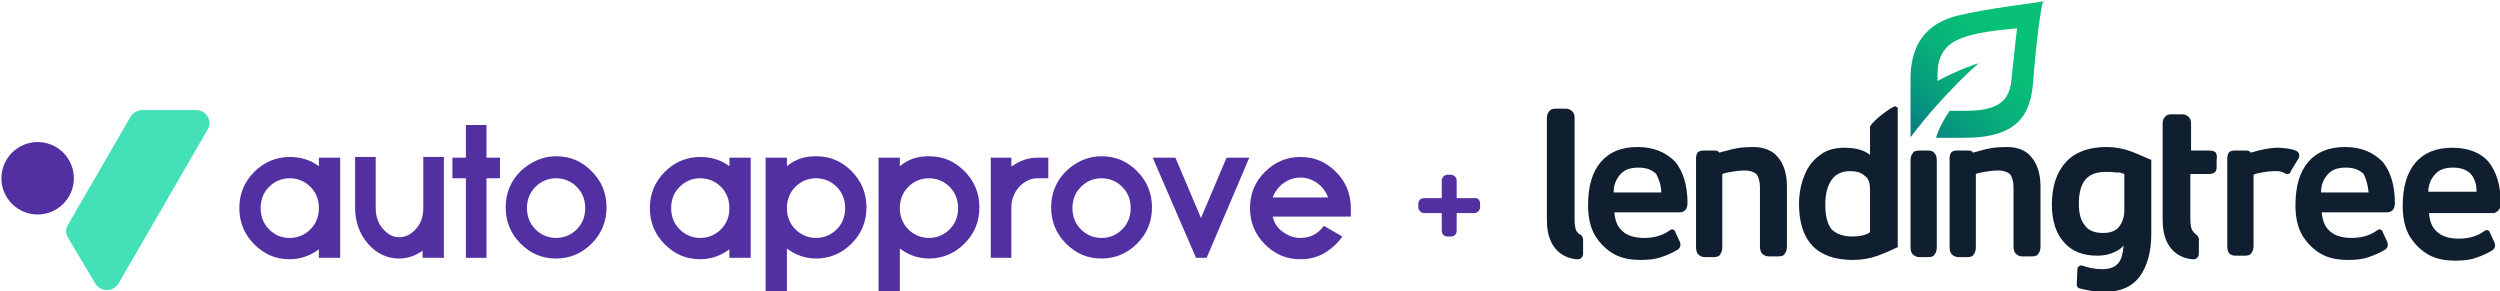
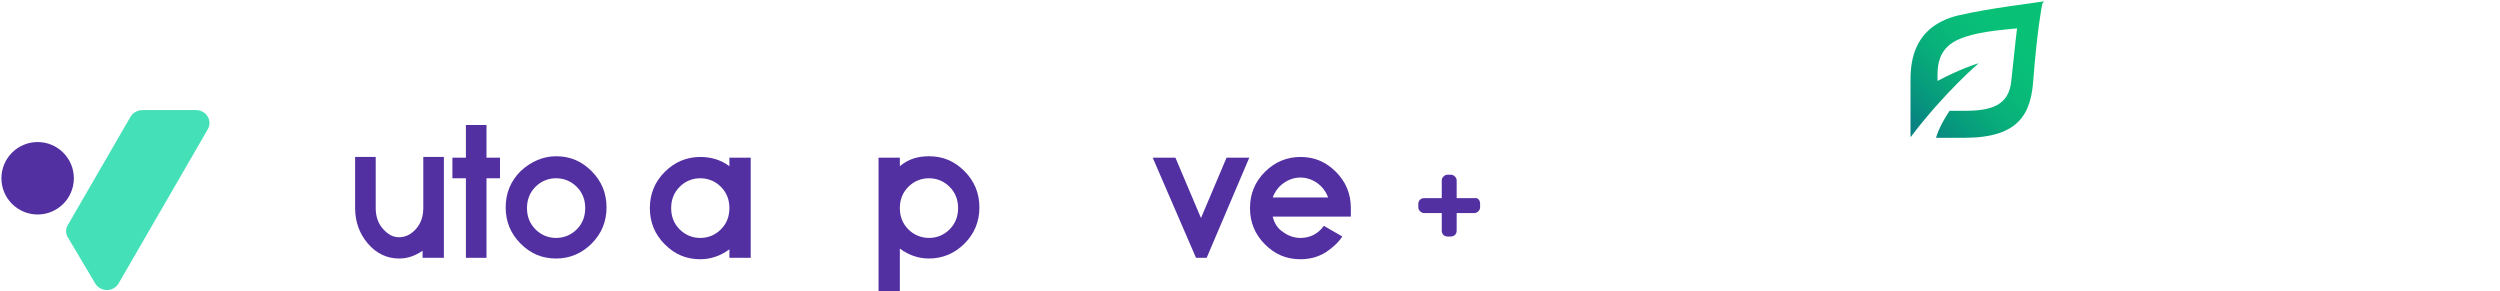
<svg xmlns="http://www.w3.org/2000/svg" width="352" height="41" viewBox="0 0 352 41" fill="none">
  <g clip-path="url(#clip0_10956_24658)">
-     <path d="M47.899 36.3H44.899V35.1C43.699 36 42.299 36.5 40.799 36.5C38.799 36.5 37.199 35.8 35.799 34.4C34.399 33 33.699 31.3 33.699 29.3C33.699 27.3 34.399 25.6 35.799 24.2C37.199 22.8 38.899 22.1 40.799 22.1C42.299 22.1 43.699 22.5 44.899 23.4V22.2H47.899V36.3ZM40.799 33.5C41.899 33.5 42.899 33.1 43.699 32.3C44.499 31.5 44.899 30.5 44.899 29.3C44.899 28.1 44.499 27.1 43.699 26.3C42.899 25.5 41.899 25.1 40.799 25.1C39.699 25.1 38.699 25.5 37.899 26.3C37.099 27.1 36.699 28.1 36.699 29.3C36.699 30.5 37.099 31.5 37.899 32.3C38.699 33.1 39.599 33.5 40.799 33.5Z" fill="#5230A2" />
    <path d="M62.4 36.3H59.5V35.3C58.5 36 57.4 36.4 56.2 36.4C54.5 36.4 53 35.7 51.8 34.3C50.6 32.9 50 31.2 50 29.3V22.1H52.9V29.3C52.9 30.4 53.2 31.4 53.9 32.2C54.6 33 55.3 33.4 56.2 33.4C57.1 33.4 57.9 33 58.6 32.2C59.3 31.4 59.6 30.4 59.6 29.3V22.1H62.5V36.3H62.4Z" fill="#5230A2" />
    <path d="M68.499 22.2H70.399V25.1H68.499V36.3H65.599V25.1H63.699V22.2H65.599V17.6H68.499V22.2Z" fill="#5230A2" />
    <path d="M78.299 22C80.299 22 81.899 22.7 83.299 24.1C84.699 25.5 85.399 27.2 85.399 29.2C85.399 31.2 84.699 32.9 83.299 34.3C81.899 35.7 80.199 36.4 78.299 36.4C76.299 36.4 74.699 35.7 73.299 34.3C71.899 32.9 71.199 31.2 71.199 29.2C71.199 27.2 71.899 25.5 73.299 24.1C74.699 22.8 76.399 22 78.299 22ZM78.299 33.5C79.399 33.5 80.399 33.1 81.199 32.3C81.999 31.5 82.399 30.5 82.399 29.3C82.399 28.1 81.999 27.1 81.199 26.3C80.399 25.5 79.399 25.1 78.299 25.1C77.199 25.1 76.199 25.5 75.399 26.3C74.599 27.1 74.199 28.1 74.199 29.3C74.199 30.5 74.599 31.5 75.399 32.3C76.199 33.1 77.199 33.5 78.299 33.5Z" fill="#5230A2" />
    <path d="M105.7 36.3H102.7V35.1C101.5 36 100.1 36.5 98.6 36.5C96.6 36.5 95 35.8 93.6 34.4C92.2 33 91.5 31.3 91.5 29.3C91.5 27.3 92.2 25.6 93.6 24.2C95 22.8 96.7 22.1 98.6 22.1C100.1 22.1 101.5 22.5 102.7 23.4V22.2H105.7V36.3ZM98.6 33.5C99.7 33.5 100.7 33.1 101.5 32.3C102.3 31.5 102.7 30.5 102.7 29.3C102.7 28.1 102.3 27.1 101.5 26.3C100.7 25.5 99.7 25.1 98.6 25.1C97.5 25.1 96.5 25.5 95.7 26.3C94.9 27.1 94.5 28.1 94.5 29.3C94.5 30.5 94.9 31.5 95.7 32.3C96.5 33.1 97.5 33.5 98.6 33.5Z" fill="#5230A2" />
-     <path d="M114.899 22C116.899 22 118.499 22.7 119.899 24.1C121.299 25.5 121.999 27.2 121.999 29.2C121.999 31.2 121.299 32.9 119.899 34.3C118.499 35.7 116.799 36.4 114.899 36.4C113.399 36.4 111.999 35.9 110.799 35V41H107.799V22.2H110.799V23.4C111.999 22.4 113.299 22 114.899 22ZM114.899 33.5C115.999 33.5 116.999 33.1 117.799 32.3C118.599 31.5 118.999 30.5 118.999 29.3C118.999 28.1 118.599 27.1 117.799 26.3C116.999 25.5 115.999 25.1 114.899 25.1C113.799 25.1 112.799 25.5 111.999 26.3C111.199 27.1 110.799 28.1 110.799 29.3C110.799 30.5 111.199 31.5 111.999 32.3C112.699 33 113.699 33.5 114.899 33.5Z" fill="#5230A2" />
    <path d="M130.799 22C132.799 22 134.399 22.7 135.799 24.1C137.199 25.5 137.899 27.2 137.899 29.2C137.899 31.2 137.199 32.9 135.799 34.3C134.399 35.7 132.699 36.4 130.799 36.4C129.299 36.4 127.899 35.9 126.699 35V41H123.699V22.2H126.699V23.4C127.899 22.4 129.199 22 130.799 22ZM130.799 33.5C131.899 33.5 132.899 33.1 133.699 32.3C134.499 31.5 134.899 30.5 134.899 29.3C134.899 28.1 134.499 27.1 133.699 26.3C132.899 25.5 131.899 25.1 130.799 25.1C129.699 25.1 128.699 25.5 127.899 26.3C127.099 27.1 126.699 28.1 126.699 29.3C126.699 30.5 127.099 31.5 127.899 32.3C128.599 33 129.599 33.5 130.799 33.5Z" fill="#5230A2" />
-     <path d="M142.5 23.4C143.6 22.6 144.8 22.2 146.1 22.2H147.6V25.1H146.1C145.1 25.1 144.3 25.5 143.5 26.3C142.8 27.1 142.4 28.1 142.4 29.2V36.3H139.5V22.2H142.4V23.4H142.5Z" fill="#5230A2" />
-     <path d="M155.1 22C157.1 22 158.7 22.7 160.1 24.1C161.5 25.5 162.2 27.2 162.2 29.2C162.2 31.2 161.5 32.9 160.1 34.3C158.7 35.7 157 36.4 155.1 36.4C153.1 36.4 151.5 35.7 150.1 34.3C148.7 32.9 148 31.2 148 29.2C148 27.2 148.7 25.5 150.1 24.1C151.5 22.8 153.1 22 155.1 22ZM155.1 33.5C156.2 33.5 157.2 33.1 158 32.3C158.8 31.5 159.2 30.5 159.2 29.3C159.2 28.1 158.8 27.1 158 26.3C157.2 25.5 156.2 25.1 155.1 25.1C154 25.1 153 25.5 152.2 26.3C151.4 27.1 151 28.1 151 29.3C151 30.5 151.4 31.5 152.2 32.3C153 33.1 154 33.5 155.1 33.5Z" fill="#5230A2" />
    <path d="M168.399 36.3L162.299 22.2H165.499L169.099 30.7L172.699 22.2H175.899L169.899 36.3H168.399Z" fill="#5230A2" />
    <path d="M189 33.3C188.4 34.2 187.6 34.9 186.7 35.5C185.6 36.2 184.4 36.5 183.1 36.5C181.1 36.5 179.5 35.8 178.1 34.4C176.7 33 176 31.3 176 29.3C176 27.3 176.7 25.6 178.1 24.2C179.5 22.8 181.2 22.1 183.1 22.1C185.1 22.1 186.7 22.8 188.1 24.2C189.5 25.6 190.2 27.3 190.2 29.3V30.5H179.2C179.4 31.4 179.9 32.2 180.7 32.7C181.4 33.2 182.2 33.5 183.1 33.5C184.5 33.5 185.6 32.9 186.4 31.8L189 33.3ZM187 27.8C186.7 27 186.2 26.3 185.5 25.8C184.8 25.3 184 25 183.1 25C182.2 25 181.4 25.3 180.7 25.8C180 26.3 179.5 27 179.2 27.8H187Z" fill="#5230A2" />
    <path d="M20.099 15.5H27.599C29.099 15.5 29.999 17.1 29.199 18.3L16.699 39.9C15.999 41.1 14.199 41.2 13.399 39.9L9.599 33.5C9.199 32.9 9.199 32.2 9.599 31.6L18.399 16.4C18.799 15.8 19.399 15.5 20.099 15.5Z" fill="#44E0B7" />
    <path d="M5.299 30.2C8.116 30.2 10.399 27.917 10.399 25.1C10.399 22.283 8.116 20 5.299 20C2.483 20 0.199 22.283 0.199 25.1C0.199 27.917 2.483 30.2 5.299 30.2Z" fill="#5230A2" />
    <path d="M208.399 28.7V29.2C208.399 29.6 207.999 30 207.599 30H205.099V32.5C205.099 33 204.699 33.3 204.299 33.3H203.799C203.299 33.3 202.999 32.9 202.999 32.5V30H200.499C200.099 30 199.699 29.6 199.699 29.2V28.7C199.699 28.2 200.099 27.9 200.499 27.9H202.999V25.4C202.999 25 203.399 24.6 203.799 24.6H204.299C204.699 24.6 205.099 25 205.099 25.4V27.9H207.599C208.099 27.8 208.399 28.2 208.399 28.7Z" fill="#5230A2" />
-     <path d="M352.101 28.6C352.101 26.1 351.501 24.2 350.401 22.8C349.301 21.5 347.501 20.8 345.301 20.8C343.001 20.8 341.301 21.5 340.101 22.9C338.901 24.3 338.301 26.3 338.301 29C338.301 30.7 338.601 32.1 339.301 33.3C340.001 34.4 340.901 35.3 342.001 35.9C343.101 36.5 344.401 36.7 345.701 36.7C346.801 36.7 347.801 36.6 348.601 36.3C349.501 36 350.201 35.7 351.001 35.2C351.201 35 351.301 34.8 351.301 34.6C351.301 34.5 351.301 34.3 351.201 34.1L350.601 32.8C350.501 32.4 350.201 32.4 350.101 32.4C350.001 32.4 349.801 32.5 349.701 32.6C348.701 33.3 347.501 33.6 346.201 33.6C344.901 33.6 343.801 33.3 343.101 32.6C342.401 32 342.101 31.1 342.001 30H351.201C351.401 29.9 352.101 29.7 352.101 28.6ZM341.901 27.1C341.901 26.1 342.201 25.3 342.801 24.6C343.401 23.9 344.201 23.6 345.401 23.6C346.501 23.6 347.301 23.9 347.901 24.5C348.401 25.1 348.701 25.9 348.701 27H341.901V27.1ZM330.201 20.7C327.901 20.7 326.201 21.4 325.001 22.8C323.801 24.2 323.201 26.2 323.201 28.9C323.201 30.6 323.501 32 324.201 33.2C324.901 34.3 325.801 35.2 326.901 35.8C328.001 36.4 329.301 36.6 330.601 36.6C331.701 36.6 332.701 36.5 333.501 36.2C334.401 35.9 335.101 35.6 335.901 35.1C336.101 34.9 336.201 34.7 336.201 34.5C336.201 34.4 336.201 34.2 336.101 34L335.501 32.7C335.401 32.3 335.101 32.3 335.001 32.3C334.901 32.3 334.701 32.4 334.601 32.5C333.601 33.2 332.401 33.5 331.101 33.5C329.801 33.5 328.701 33.2 328.001 32.5C327.301 31.9 327.001 31 326.901 29.9H336.101C336.501 29.9 337.201 29.7 337.201 28.6C337.201 26.1 336.601 24.2 335.501 22.8C334.101 21.4 332.401 20.7 330.201 20.7ZM333.501 27.1H326.801C326.801 26.1 327.101 25.3 327.701 24.6C328.301 23.9 329.101 23.6 330.301 23.6C331.401 23.6 332.201 23.9 332.801 24.5C333.201 25.3 333.401 26.1 333.501 27.1ZM323.701 22.2C323.701 22 323.801 21.9 323.701 21.7C323.701 21.6 323.601 21.4 323.401 21.3C322.801 20.9 321.101 20.8 320.701 20.8C320.401 20.8 319.201 20.8 316.901 21.5C316.801 21.3 316.601 21.2 316.301 21.2H314.601C314.201 21.2 314.001 21.3 313.801 21.5C313.701 21.7 313.601 21.9 313.601 22.3V34.7C313.601 35.1 313.701 35.5 313.901 35.7C314.101 35.9 314.401 36 314.801 36H316.101C316.501 36 316.901 35.9 317.001 35.6C317.201 35.4 317.301 35 317.301 34.6V24.6C317.601 24.4 319.201 24.1 320.201 24.1C320.301 24.1 320.501 24.1 320.601 24.1C321.001 24.1 321.401 24.2 321.701 24.4L322.001 24.5H322.101C322.301 24.5 322.501 24.4 322.601 24L323.701 22.2ZM312.001 21.5C311.801 21.3 311.501 21.2 311.101 21.2H308.501V17.4C308.501 17 308.401 16.7 308.201 16.5C308.001 16.3 307.701 16.1 307.301 16.1H305.701C305.301 16.1 305.001 16.2 304.801 16.5C304.601 16.7 304.501 17 304.501 17.4V31C304.501 35.4 307.201 36.4 308.701 36.5C309.201 36.6 309.601 36.2 309.601 35.7V33.7C309.601 33.4 309.401 33.2 309.201 33C309.101 32.9 308.901 32.8 308.801 32.6C308.501 32.3 308.401 31.6 308.401 30.8V24.5H311.001C311.401 24.5 311.701 24.4 311.901 24.2C312.101 24 312.101 23.7 312.101 23.3V22.5C312.201 22.1 312.101 21.7 312.001 21.5ZM300.001 21.3C298.901 20.9 297.801 20.7 296.601 20.7C294.101 20.7 292.201 21.4 290.901 22.8C289.601 24.2 288.901 26.2 288.901 28.8C288.901 31.1 289.501 32.9 290.601 34.1C291.701 35.4 293.301 36 295.301 36C296.201 36 297.101 35.8 297.701 35.5C298.201 35.3 298.601 35 299.001 34.6C298.901 35.7 298.701 36.5 298.301 37C297.801 37.6 297.101 37.9 296.001 37.9C295.001 37.9 294.001 37.7 293.201 37.4C292.901 37.3 292.501 37.5 292.501 37.9L292.401 40.1C292.401 40.3 292.601 40.6 292.801 40.6C293.501 40.8 294.901 41.1 296.301 41.1C298.501 41.1 300.201 40.4 301.301 38.9C302.301 37.5 302.901 35.5 302.901 33V22.5C302.801 22.5 301.101 21.7 300.001 21.3ZM299.101 24.5V29.7C299.101 30.6 298.801 31.4 298.301 32C297.801 32.6 297.001 32.8 296.101 32.8C295.001 32.8 294.101 32.5 293.601 31.8C293.001 31.1 292.701 30.1 292.701 28.7C292.701 25.6 293.901 24.2 296.501 24.2C297.001 24.2 297.501 24.2 298.001 24.3C298.401 24.2 298.801 24.4 299.101 24.5ZM282.601 20.7C280.801 20.7 279.901 20.9 278.501 21.3C278.301 21.4 278.001 21.4 277.801 21.5C277.701 21.3 277.501 21.2 277.201 21.2H275.501C275.101 21.2 274.901 21.3 274.701 21.5C274.601 21.7 274.501 21.9 274.501 22.3V34.8C274.501 35.2 274.601 35.6 274.801 35.8C275.001 36 275.301 36.2 275.701 36.2H277.001C277.401 36.2 277.801 36.1 277.901 35.8C278.101 35.6 278.201 35.2 278.201 34.8V24.5C278.601 24.3 280.401 24 281.301 24C282.101 24 282.601 24.2 283.001 24.5C283.301 24.9 283.501 25.5 283.501 26.4V34.7C283.501 35.1 283.601 35.5 283.801 35.7C284.001 35.9 284.301 36.1 284.701 36.1H286.101C286.501 36.1 286.901 36 287.001 35.7C287.201 35.5 287.301 35.1 287.301 34.7V26.2C287.301 24.4 286.801 23 286.001 22.1C285.301 21.2 284.101 20.7 282.601 20.7ZM271.501 21.2H270.201C269.801 21.2 269.401 21.3 269.301 21.6C269.101 21.8 269.001 22.2 269.001 22.6V34.8C269.001 35.2 269.101 35.6 269.301 35.8C269.501 36 269.801 36.2 270.201 36.2H271.501C271.901 36.2 272.301 36.1 272.401 35.8C272.601 35.6 272.701 35.2 272.701 34.8V22.6C272.701 22.1 272.601 21.8 272.401 21.6C272.201 21.3 271.901 21.2 271.501 21.2ZM266.701 15C265.601 15.5 263.301 17.4 263.301 17.9V21.8C262.401 21.1 261.201 20.8 259.701 20.8C258.401 20.8 257.201 21.1 256.301 21.8C255.301 22.5 254.601 23.4 254.101 24.6C253.601 25.8 253.301 27.2 253.301 28.7C253.301 34 255.901 36.6 260.901 36.6C262.101 36.6 263.301 36.4 264.401 36C265.501 35.6 267.201 34.8 267.201 34.8V15.3C267.201 15.2 267.201 15.1 267.101 15.1C266.901 15 266.801 14.9 266.701 15ZM263.301 26.7V32.7C262.701 33.1 261.901 33.3 260.801 33.3C259.501 33.3 258.501 32.9 257.901 32.3C257.301 31.6 257.001 30.4 257.001 28.8C257.001 27.3 257.301 26.2 257.901 25.3C258.501 24.5 259.301 24.1 260.501 24.1C261.401 24.1 262.101 24.3 262.601 24.8C263.101 25.1 263.301 25.8 263.301 26.7ZM246.901 20.7C245.101 20.7 244.201 20.9 242.801 21.3H242.701C242.501 21.4 242.301 21.4 242.101 21.5C242.001 21.4 241.901 21.2 241.501 21.2H239.801C239.401 21.2 239.201 21.3 239.001 21.5C238.901 21.7 238.801 21.9 238.801 22.3V34.8C238.801 35.2 238.901 35.6 239.101 35.8C239.301 36 239.601 36.2 240.001 36.2H241.301C241.701 36.2 242.101 36.1 242.201 35.8C242.401 35.6 242.501 35.2 242.501 34.8V24.5C242.901 24.3 244.701 24 245.601 24C246.401 24 246.901 24.2 247.301 24.5C247.601 24.9 247.801 25.5 247.801 26.4V34.7C247.801 35.1 247.901 35.5 248.101 35.7C248.301 35.9 248.601 36.1 249.001 36.1H250.401C250.801 36.1 251.201 36 251.301 35.7C251.501 35.5 251.601 35.1 251.601 34.7V26.2C251.601 24.4 251.101 23 250.301 22.1C249.601 21.2 248.301 20.7 246.901 20.7ZM230.601 20.7C228.301 20.7 226.601 21.4 225.401 22.8C224.201 24.2 223.601 26.2 223.601 28.9C223.601 30.6 223.901 32 224.601 33.2C225.301 34.3 226.201 35.2 227.301 35.8C228.401 36.4 229.701 36.6 231.001 36.6C232.101 36.6 233.101 36.5 233.901 36.2C234.801 35.9 235.501 35.6 236.301 35.1C236.501 34.9 236.601 34.7 236.601 34.5C236.601 34.4 236.601 34.2 236.501 34L235.901 32.7C235.801 32.3 235.501 32.3 235.401 32.3C235.301 32.3 235.101 32.4 235.001 32.5C234.001 33.2 232.801 33.5 231.501 33.5C230.201 33.5 229.101 33.2 228.401 32.5C227.701 31.9 227.401 31 227.301 29.9H236.501C236.901 29.9 237.601 29.7 237.601 28.6C237.601 26.1 237.001 24.2 235.901 22.8C234.501 21.4 232.801 20.7 230.601 20.7ZM233.901 27.1H227.201C227.201 26.1 227.501 25.3 228.101 24.6C228.701 23.9 229.501 23.6 230.701 23.6C231.801 23.6 232.601 23.9 233.201 24.5C233.601 25.3 233.901 26.1 233.901 27.1ZM222.101 32.7C221.801 32.4 221.701 31.7 221.701 30.9V16.6C221.701 16.2 221.601 15.9 221.401 15.7C221.201 15.5 220.901 15.3 220.501 15.3H219.001C218.601 15.3 218.301 15.4 218.101 15.7C217.901 16 217.801 16.2 217.801 16.6V31C217.801 35.4 220.501 36.4 222.001 36.5C222.501 36.6 222.901 36.2 222.901 35.7V33.7C222.901 33.4 222.701 33.2 222.501 33C222.401 33 222.201 32.9 222.101 32.7Z" fill="#101F30" />
    <path d="M287.7 0.2C286.7 0.4 280.3 1.1 275.6 2.2C268.9 3.9 269 9.5 269 11.7V19.2C269 19.3 269.1 19.3 269.1 19.2C273.8 13 278.6 8.9 278.6 8.9C278.2 9 275.8 9.8 272.8 11.4V10.5C272.8 6.7 275 5.6 277.7 4.9C279.9 4.3 284 4 284 4C284 4 283.7 6.4 283.2 11.3C282.9 14.9 280.3 15.6 276.6 15.6H274.5C272.9 18 272.6 19.4 272.6 19.4H276.6C284.3 19.4 286 16 286.3 11.1C286.8 4.8 287.4 1.1 287.6 0.4C287.8 0.3 287.8 0.2 287.7 0.2Z" fill="url(#paint0_linear_10956_24658)" />
  </g>
  <defs>
    <linearGradient id="paint0_linear_10956_24658" x1="269.098" y1="19.475" x2="288.042" y2="0.532" gradientUnits="userSpaceOnUse">
      <stop offset="0.05" stop-color="#078181" />
      <stop offset="0.213" stop-color="#07997D" />
      <stop offset="0.41" stop-color="#08AF7A" />
      <stop offset="0.599" stop-color="#08BC78" />
      <stop offset="0.77" stop-color="#08C177" />
    </linearGradient>
    <clipPath id="clip0_10956_24658">
      <rect width="352" height="41" fill="white" />
    </clipPath>
  </defs>
</svg>